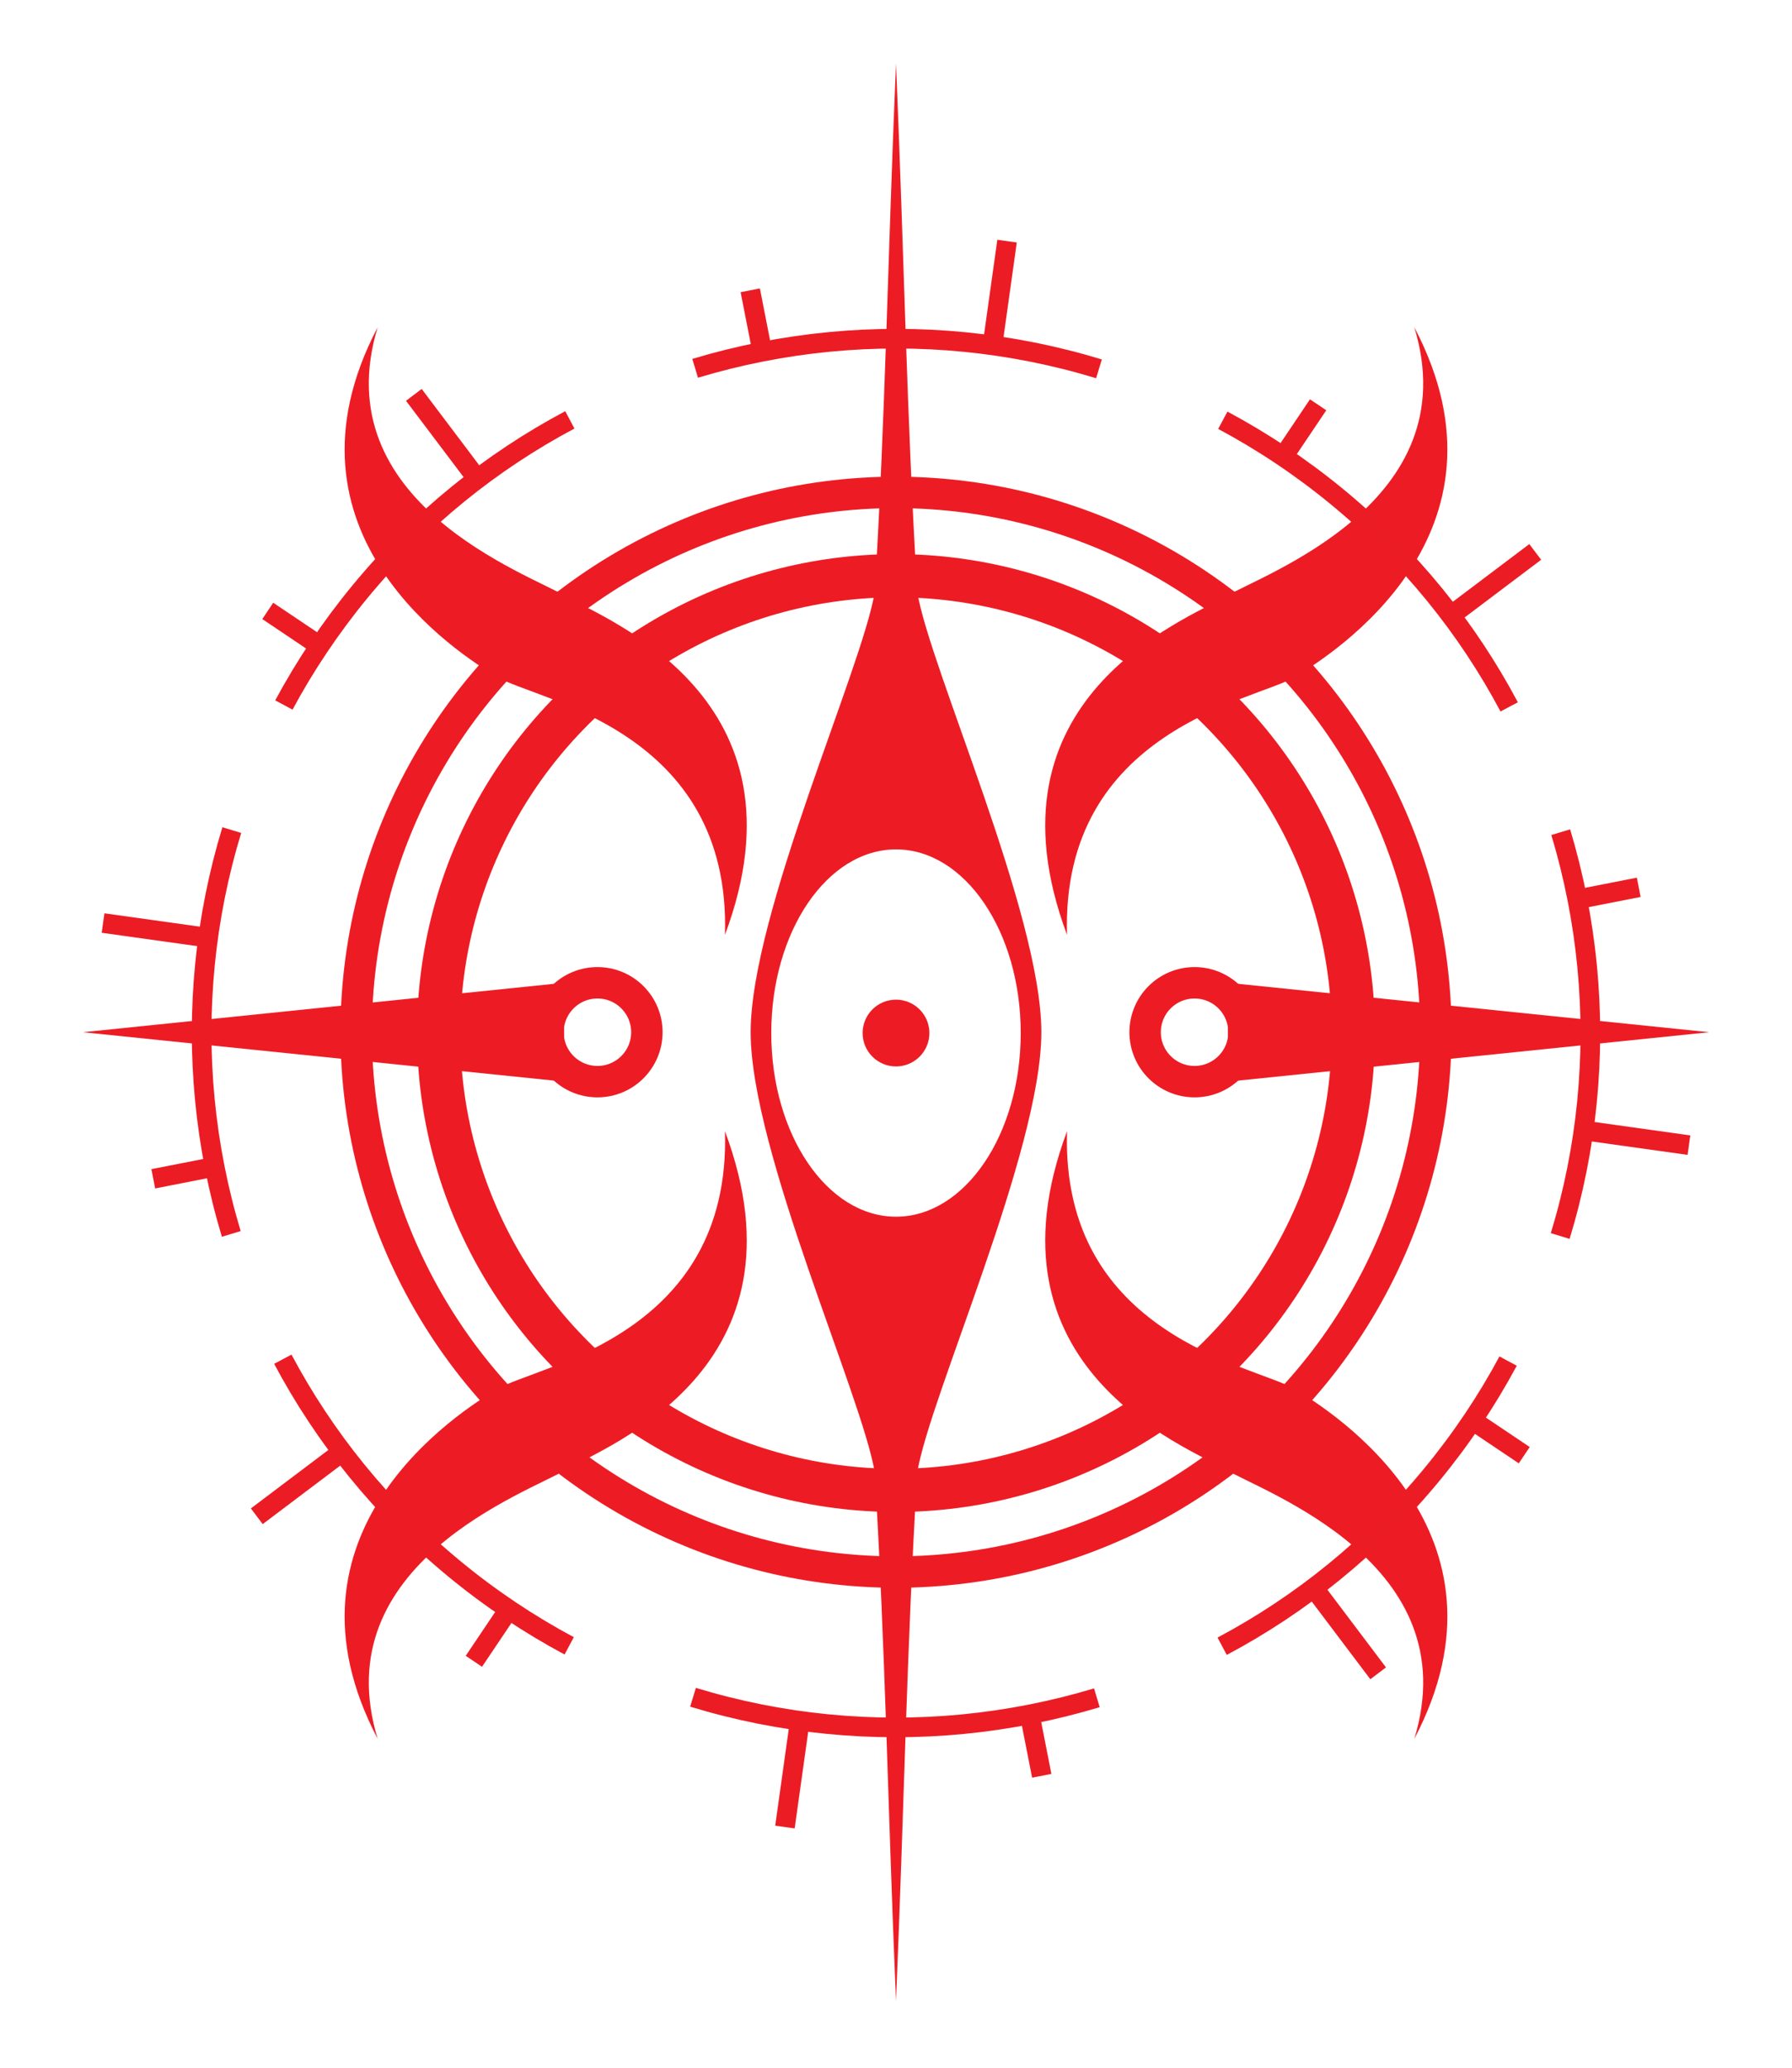
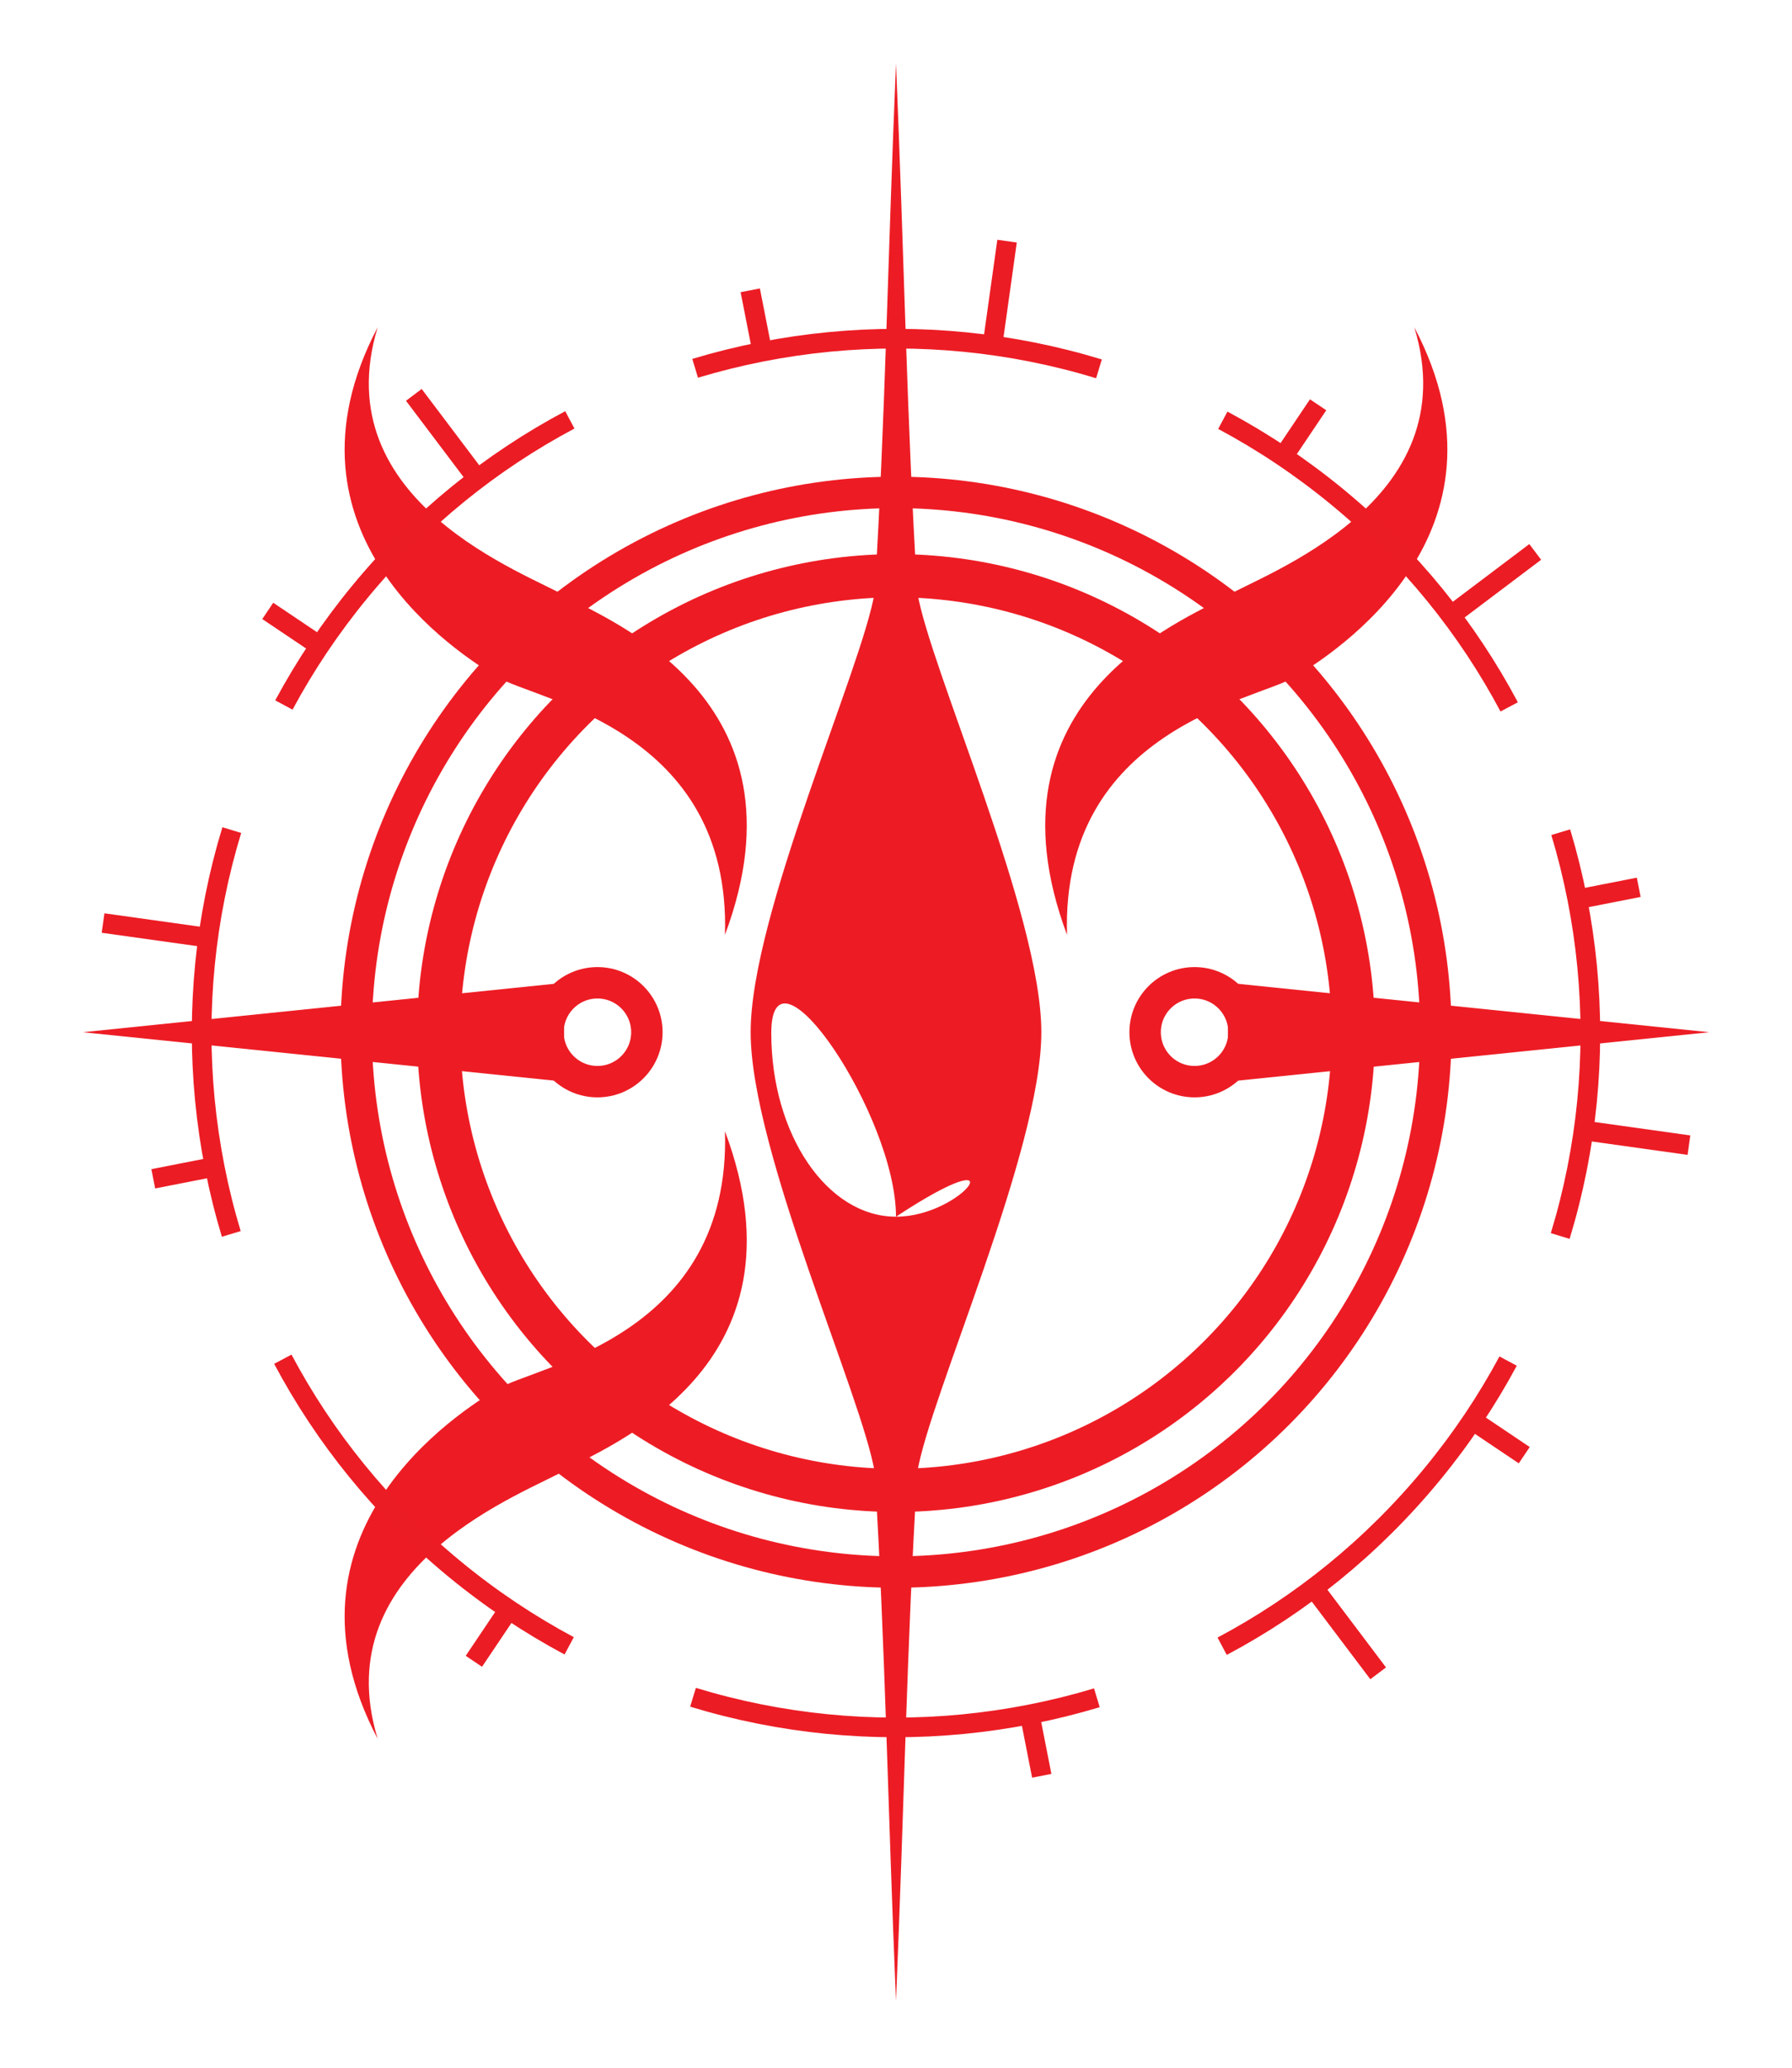
<svg xmlns="http://www.w3.org/2000/svg" version="1.1" id="Layer_1" x="0px" y="0px" width="456.168px" height="526.467px" viewBox="0 0 456.168 526.467" enable-background="new 0 0 456.168 526.467" xml:space="preserve">
  <g id="Layer_2">
    <circle fill="none" stroke="#ED1C24" stroke-width="8" stroke-miterlimit="10" cx="304.084" cy="262.756" r="12.583" />
    <polygon fill="#ED1C24" points="312.584,250.172 312.584,275.339 435.084,262.756  " />
    <circle fill="#ED1C24" cx="228.084" cy="262.967" r="8.5" />
    <circle fill="none" stroke="#ED1C24" stroke-width="8" stroke-miterlimit="10" cx="152.084" cy="262.756" r="12.583" />
    <polygon fill="#ED1C24" points="143.584,250.172 143.584,275.339 21.084,262.756  " />
-     <path fill="#ED1C24" d="M233.5,150.717h-10.833c-3.083,19.083-31.583,81.951-31.583,112.039s28.5,92.955,31.583,112.039H233.5   c3.083-19.084,31.583-81.951,31.583-112.039S236.584,169.8,233.5,150.717z M228.084,309.717c-17.535,0-31.75-20.931-31.75-46.75   c0-25.819,14.215-46.75,31.75-46.75s31.75,20.931,31.75,46.75C259.834,288.786,245.619,309.717,228.084,309.717z" />
+     <path fill="#ED1C24" d="M233.5,150.717h-10.833c-3.083,19.083-31.583,81.951-31.583,112.039s28.5,92.955,31.583,112.039H233.5   c3.083-19.084,31.583-81.951,31.583-112.039S236.584,169.8,233.5,150.717z M228.084,309.717c-17.535,0-31.75-20.931-31.75-46.75   s31.75,20.931,31.75,46.75C259.834,288.786,245.619,309.717,228.084,309.717z" />
    <circle fill="none" stroke="#ED1C24" stroke-width="11" stroke-miterlimit="10" cx="228.084" cy="262.967" r="116.415" />
    <circle fill="none" stroke="#ED1C24" stroke-width="8" stroke-miterlimit="10" cx="228.084" cy="262.757" r="137.415" />
    <path fill="#ED1C24" d="M222.667,150.717c2.708-44.75,3.308-84.762,5.417-134.581c2.108,49.819,2.708,89.831,5.417,134.581" />
    <path fill="#ED1C24" d="M233.5,374.795c-2.708,44.75-3.309,84.762-5.417,134.58c-2.109-49.818-2.708-89.83-5.417-134.58" />
    <g>
      <path fill="#ED1C24" d="M329.451,172.408c9.924-5.903,58.155-36.603,30.574-89.103c13.604,44.641-38.251,62.714-48.173,68.617    c-9.921,5.901-62.802,25.694-40.229,86.053C270.02,185.791,319.53,178.31,329.451,172.408z" />
      <path fill="#ED1C24" d="M144.314,151.922c-9.923-5.903-61.775-23.976-48.173-68.617c-27.581,52.5,20.65,83.2,30.574,89.103    c9.922,5.902,59.433,13.382,57.827,65.567C207.116,177.617,154.236,157.823,144.314,151.922z" />
-       <path fill="#ED1C24" d="M329.451,353.524c-9.922-5.9-59.433-13.381-57.826-65.566c-22.573,60.359,30.308,80.152,40.229,86.053    c9.922,5.903,61.775,23.978,48.173,68.617C387.607,390.128,339.375,359.429,329.451,353.524z" />
      <path fill="#ED1C24" d="M126.716,353.524c-9.924,5.902-58.155,36.604-30.574,89.104c-13.604-44.641,38.25-62.714,48.173-68.617    c9.922-5.9,62.803-25.693,40.229-86.053C186.149,340.144,136.638,347.624,126.716,353.524z" />
    </g>
  </g>
  <g id="Layer_4">
    <g>
      <path fill="none" stroke="#EC1C24" stroke-width="5" stroke-miterlimit="10" d="M144.891,418.954    c-10.175-5.44-19.965-11.964-29.211-19.584c-18.496-15.242-33.098-33.455-43.685-53.379" />
      <path fill="none" stroke="#EC1C24" stroke-width="5" stroke-miterlimit="10" d="M279.215,432.18    c-11.156,3.359-22.604,5.604-34.158,6.722c-22.921,2.21-46.27-0.028-68.641-6.855" />
      <path fill="none" stroke="#EC1C24" stroke-width="5" stroke-miterlimit="10" d="M383.903,346.47    c-5.406,10.064-11.874,19.75-19.417,28.903c-15.24,18.494-33.454,33.097-53.378,43.684" />
      <path fill="none" stroke="#EC1C24" stroke-width="5" stroke-miterlimit="10" d="M397.297,211.836    c3.358,11.158,5.604,22.605,6.72,34.162c2.211,22.918-0.028,46.264-6.854,68.633" />
      <path fill="none" stroke="#EC1C24" stroke-width="5" stroke-miterlimit="10" d="M311.278,106.981    c10.176,5.441,19.965,11.964,29.212,19.583c18.494,15.241,33.098,33.455,43.685,53.377" />
      <path fill="none" stroke="#EC1C24" stroke-width="5" stroke-miterlimit="10" d="M176.953,93.755    c11.155-3.36,22.603-5.606,34.157-6.721c22.922-2.211,46.271,0.03,68.642,6.856" />
      <path fill="none" stroke="#EC1C24" stroke-width="5" stroke-miterlimit="10" d="M72.265,179.463    c5.408-10.063,11.875-19.748,19.417-28.901c15.241-18.495,33.455-33.097,53.376-43.684" />
      <path fill="none" stroke="#EC1C24" stroke-width="5" stroke-miterlimit="10" d="M58.872,314.099    c-3.361-11.158-5.607-22.604-6.723-34.162c-2.21-22.917,0.029-46.265,6.854-68.633" />
      <line fill="none" stroke="#EC1C24" stroke-width="5" stroke-miterlimit="10" x1="374.682" y1="361.469" x2="388.009" y2="370.424" />
      <line fill="none" stroke="#EC1C24" stroke-width="5" stroke-miterlimit="10" x1="68.158" y1="155.51" x2="81.368" y2="164.387" />
      <line fill="none" stroke="#EC1C24" stroke-width="5" stroke-miterlimit="10" x1="326.19" y1="116.957" x2="335.539" y2="103.041" />
      <line fill="none" stroke="#EC1C24" stroke-width="5" stroke-miterlimit="10" x1="120.627" y1="422.892" x2="129.674" y2="409.427" />
      <line fill="none" stroke="#EC1C24" stroke-width="5" stroke-miterlimit="10" x1="401.106" y1="229.014" x2="417.151" y2="225.866" />
      <line fill="none" stroke="#EC1C24" stroke-width="5" stroke-miterlimit="10" x1="39.017" y1="300.067" x2="54.911" y2="296.949" />
      <line fill="none" stroke="#EC1C24" stroke-width="5" stroke-miterlimit="10" x1="194.254" y1="90.569" x2="190.983" y2="73.899" />
      <line fill="none" stroke="#EC1C24" stroke-width="5" stroke-miterlimit="10" x1="265.185" y1="452.035" x2="262.105" y2="436.345" />
      <line fill="none" stroke="#EC1C24" stroke-width="5" stroke-miterlimit="10" x1="334.371" y1="404.143" x2="350.822" y2="425.951" />
      <line fill="none" stroke="#EC1C24" stroke-width="5" stroke-miterlimit="10" x1="105.346" y1="100.516" x2="121.542" y2="121.988" />
      <line fill="none" stroke="#EC1C24" stroke-width="5" stroke-miterlimit="10" x1="369.352" y1="156.674" x2="390.802" y2="140.495" />
-       <line fill="none" stroke="#EC1C24" stroke-width="5" stroke-miterlimit="10" x1="65.366" y1="385.972" x2="87.166" y2="369.526" />
      <line fill="none" stroke="#EC1C24" stroke-width="5" stroke-miterlimit="10" x1="402.305" y1="287.634" x2="429.933" y2="291.503" />
      <line fill="none" stroke="#EC1C24" stroke-width="5" stroke-miterlimit="10" x1="26.236" y1="234.963" x2="53.262" y2="238.748" />
      <line fill="none" stroke="#EC1C24" stroke-width="5" stroke-miterlimit="10" x1="252.526" y1="88.709" x2="256.354" y2="61.386" />
-       <line fill="none" stroke="#EC1C24" stroke-width="5" stroke-miterlimit="10" x1="199.814" y1="465.082" x2="203.691" y2="437.397" />
    </g>
  </g>
</svg>